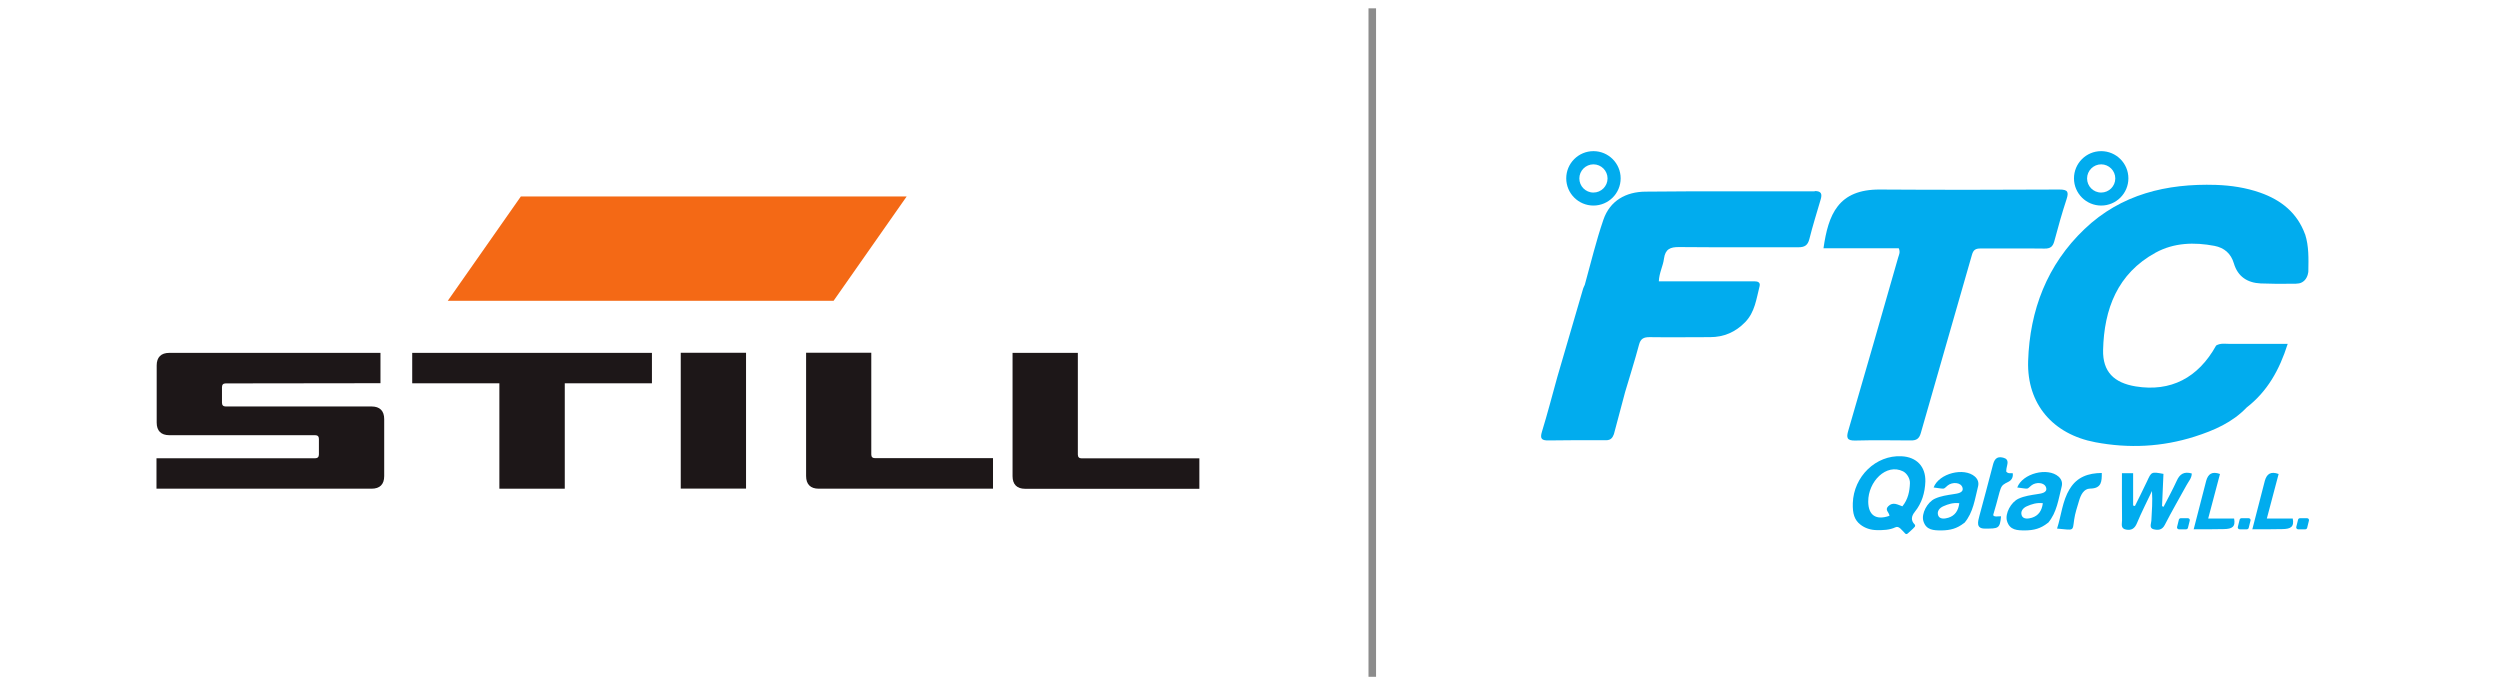
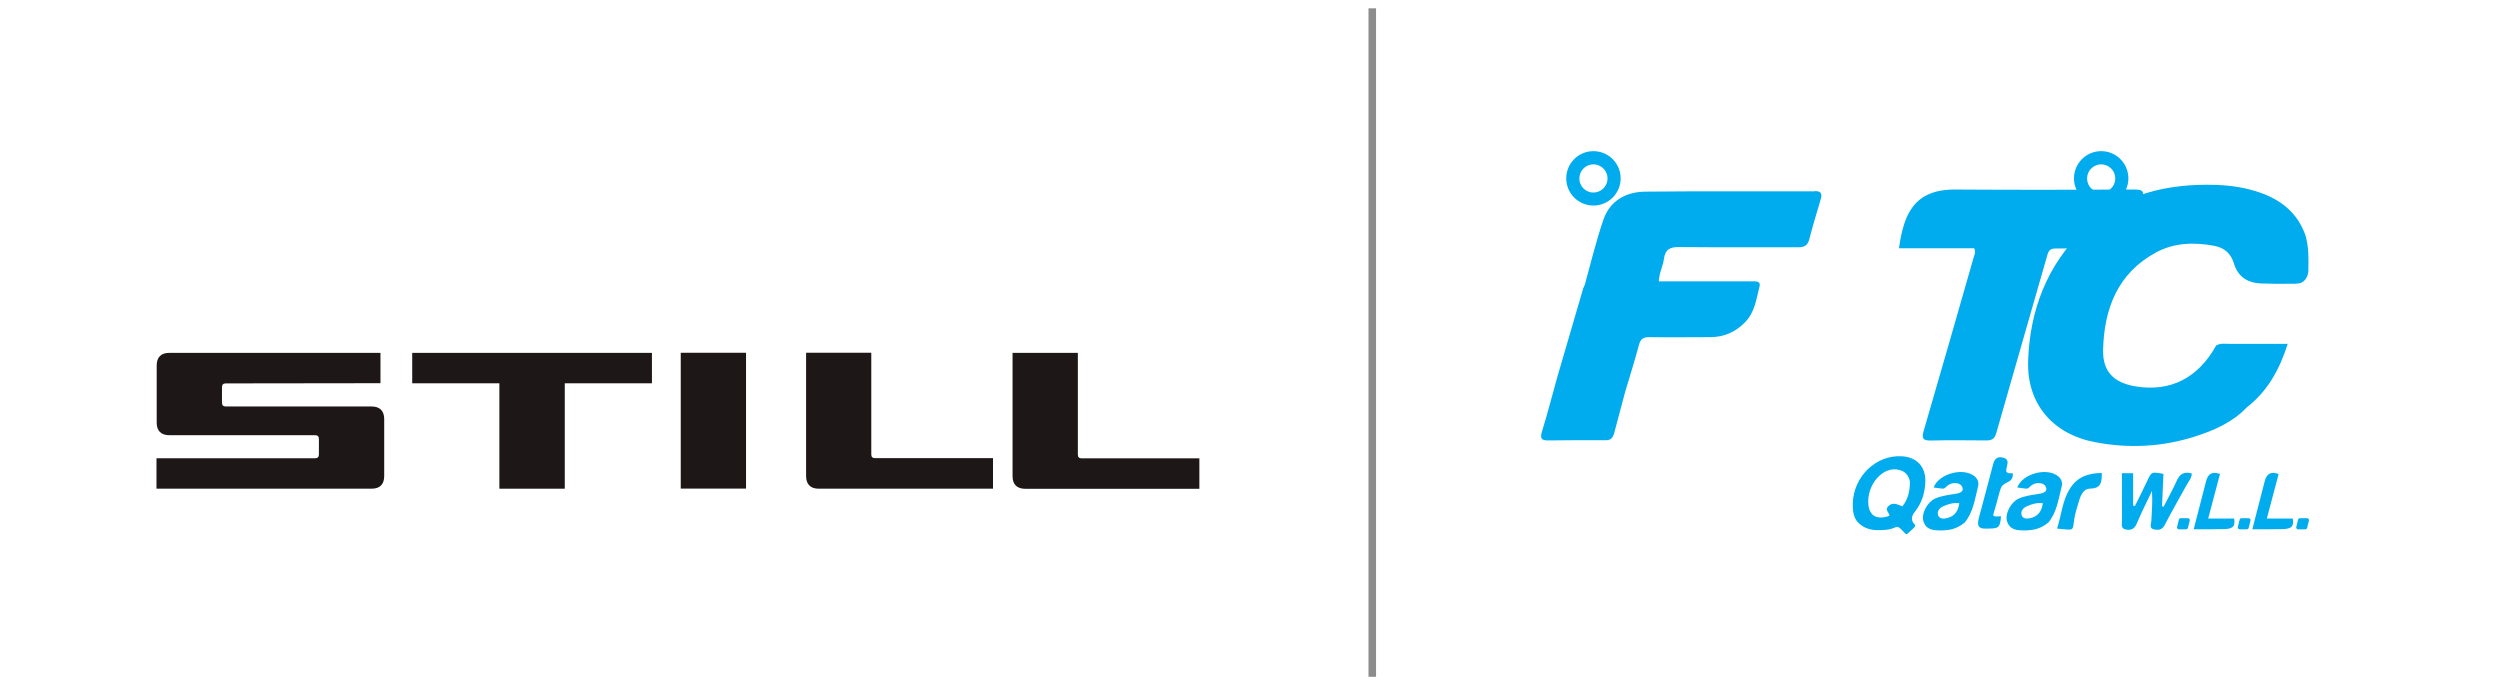
<svg xmlns="http://www.w3.org/2000/svg" id="final" viewBox="0 0 248.11 68">
  <defs>
    <style>.cls-1{fill:#f46915;}.cls-1,.cls-2,.cls-3{stroke-width:0px;}.cls-4{fill:none;stroke:#8c8c8c;stroke-linejoin:round;stroke-width:.75px;}.cls-2{fill:#01acee;}.cls-3{fill:#1d1718;}</style>
  </defs>
  <g id="STILL">
    <polygon class="cls-3" points="40.91 35.02 64.7 35.02 64.7 38.04 56.05 38.04 56.05 48.5 49.56 48.5 49.56 38.04 40.91 38.04 40.91 35.02" />
    <path class="cls-3" d="M79.99,35.01h6.48v10.09c0,.25.12.37.38.37h11.7v3.03h-17.3c-.82,0-1.25-.44-1.25-1.26v-12.23Z" />
    <rect class="cls-3" x="67.56" y="35.01" width="6.48" height="13.48" />
    <path class="cls-3" d="M15.55,36.27c0-.82.44-1.25,1.25-1.25h20.96s0,3.01,0,3.01l-15.36.02c-.25,0-.37.13-.37.38v1.54c0,.25.13.37.37.37h14.48c.81,0,1.25.43,1.25,1.25v5.66c0,.82-.43,1.25-1.25,1.25H15.53v-3.02h15.75c.24,0,.37-.13.37-.38v-1.54c0-.24-.12-.37-.37-.37h-14.48c-.82,0-1.25-.44-1.25-1.25v-5.66Z" />
    <path class="cls-3" d="M100.49,35.02h6.48v10.09c0,.25.12.38.38.38h11.68v3.02h-17.29c-.82,0-1.25-.44-1.25-1.25v-12.23Z" />
-     <polygon class="cls-1" points="51.69 19.5 89.98 19.5 82.73 29.85 44.44 29.85 51.69 19.5" />
  </g>
  <line class="cls-4" x1="136.19" y1=".83" x2="136.19" y2="67.17" />
  <path class="cls-2" d="M228.77,23.27c-.78-2.14-2.36-3.41-4.46-4.15-1.43-.5-2.9-.72-4.4-.77-4.88-.15-9.4.92-13.03,4.38-3.72,3.54-5.44,8.06-5.6,13.11-.13,4.27,2.47,7.26,6.67,8.05,3.33.63,6.62.47,9.86-.56,1.91-.61,3.74-1.4,5.16-2.89,2.05-1.59,3.25-3.72,4.07-6.31-2.03,0-3.87,0-5.72,0-.46,0-.94-.1-1.38.16-1.79,3.23-4.53,4.62-7.98,4.06-2.15-.35-3.29-1.45-3.24-3.62.1-4.06,1.42-7.58,5.22-9.66,1.82-.99,3.82-1.05,5.83-.67.98.19,1.64.76,1.93,1.74.39,1.32,1.35,1.93,2.66,1.99,1.27.05,1.88.04,3.15.03.5,0,.86.02,1.22-.35.32-.34.36-.83.36-.88.02-1.26.06-2.49-.32-3.68Z" />
  <path class="cls-2" d="M190.03,50.8c.7-.86,1.01-1.9,1.05-3,.04-1.5-.87-2.45-2.37-2.52-2.54-.13-4.75,2.01-4.83,4.66-.03,1.04.16,1.66.75,2.12.45.36,1.03.54,1.61.55.64.01,1.27,0,1.87-.28.35-.16.59.24.97.62.07.07.17.07.24,0,.25-.23.47-.4.7-.66.06-.07.06-.18,0-.24-.41-.41-.32-.84.01-1.25ZM188.8,50.25c-.45-.15-.93-.49-1.41,0-.36.37.1.59.13.94-1.34.47-2.1-.05-2.11-1.41-.01-1.99,1.79-3.83,3.46-3,.39.2.7.73.68,1.17-.03.81-.18,1.6-.75,2.3Z" />
-   <path class="cls-2" d="M188.46,24.64h-7.49c.48-3.35,1.45-5.86,5.61-5.83,5.94.04,11.88.03,17.82,0,.82,0,.93.24.69.97-.45,1.37-.84,2.76-1.21,4.15-.15.56-.41.75-.99.74-2.11-.03-4.22,0-6.33-.01-.49,0-.72.13-.86.64-1.68,5.89-3.39,11.77-5.07,17.67-.16.58-.45.75-1,.74-1.83-.01-3.66-.04-5.5.01-.83.02-.91-.27-.7-.98,1.67-5.72,3.31-11.45,4.95-17.18.07-.26.24-.51.06-.92Z" />
+   <path class="cls-2" d="M188.46,24.64c.48-3.35,1.45-5.86,5.61-5.83,5.94.04,11.88.03,17.82,0,.82,0,.93.24.69.97-.45,1.37-.84,2.76-1.21,4.15-.15.56-.41.75-.99.74-2.11-.03-4.22,0-6.33-.01-.49,0-.72.13-.86.64-1.68,5.89-3.39,11.77-5.07,17.67-.16.58-.45.75-1,.74-1.83-.01-3.66-.04-5.5.01-.83.02-.91-.27-.7-.98,1.67-5.72,3.31-11.45,4.95-17.18.07-.26.24-.51.06-.92Z" />
  <path class="cls-2" d="M180.1,18.99c-5.61.01-11.21-.03-16.82.03-1.91.02-3.5.89-4.15,2.78-.73,2.12-1.25,4.31-1.85,6.47-.05.12-.12.24-.16.36-.86,2.93-1.72,5.87-2.57,8.8-.5,1.8-.97,3.62-1.52,5.41-.22.71-.02.88.66.87,1.9-.03,3.81-.03,5.71-.02.46,0,.64-.25.77-.6.37-1.39.74-2.78,1.11-4.17.46-1.56.96-3.12,1.38-4.7.16-.61.46-.76,1.05-.76,2,.03,4,0,6,0,1.38,0,2.53-.5,3.49-1.49.97-1,1.11-2.32,1.43-3.57.09-.36-.16-.48-.49-.48-.72,0-1.44,0-2.16,0-2.44,0-4.88,0-7.35,0,.03-.84.42-1.52.51-2.25.13-.95.62-1.16,1.51-1.15,3.94.04,7.88,0,11.82.02.63,0,.94-.19,1.1-.82.33-1.32.74-2.62,1.12-3.92.16-.54.08-.84-.58-.84Z" />
  <path class="cls-2" d="M210.59,46.96h1.11v3.21c.06.02.12.04.18.05.4-.82.82-1.63,1.2-2.45.44-.96.43-.96,1.63-.74-.05,1.06-.1,2.13-.14,3.2.05.02.1.04.15.07.44-.86.91-1.71,1.31-2.59.3-.67.73-.94,1.49-.72,0,.46-.32.79-.52,1.16-.72,1.31-1.47,2.6-2.15,3.93-.27.54-.68.55-1.11.45-.47-.11-.25-.55-.23-.85.05-.97.13-1.93.06-2.95-.5,1.06-1.04,2.11-1.49,3.19-.22.53-.54.74-1.08.64-.59-.11-.39-.6-.4-.94-.02-1.52-.01-3.04-.01-4.66Z" />
  <path class="cls-2" d="M221.72,51.46h-2.57c.42-1.58.79-2.99,1.17-4.42-.79-.29-1.18,0-1.37.68l-1.24,4.81c.95,0,2.02,0,2.98-.02.85-.01,1.19-.23,1.03-1.06Z" />
  <path class="cls-2" d="M227.54,51.46h-2.57c.42-1.58.79-2.99,1.17-4.42-.79-.29-1.18,0-1.37.68l-1.24,4.81c.95,0,2.02,0,2.98-.02.85-.01,1.19-.23,1.03-1.06Z" />
  <path class="cls-2" d="M194.94,51.89c-.72.58-1.41.74-2.25.75-.78,0-1.54-.01-1.81-.94-.21-.73.39-1.86,1.15-2.21.59-.27,1.22-.35,1.85-.45.39-.06,1.02-.13.89-.63-.15-.57-1.03-.59-1.47-.23-.5.4-.15.36-1.4.2.53-1.41,3.02-2.03,4.1-1.08.31.28.4.62.31.98-.32,1.25-.47,2.57-1.35,3.61,0,0,0,0,0,0ZM194.45,49.94c-.61-.07-1.1.09-1.58.3-.39.17-.67.51-.51.93.15.38.66.32,1.01.21.63-.2.98-.67,1.08-1.44Z" />
  <path class="cls-2" d="M203.24,51.89c-.72.58-1.41.74-2.25.75-.78,0-1.54-.01-1.81-.94-.21-.73.39-1.86,1.15-2.21.59-.27,1.22-.35,1.85-.45.39-.06,1.02-.13.89-.63-.15-.57-1.03-.59-1.47-.23-.5.4-.15.36-1.4.2.53-1.41,3.02-2.03,4.1-1.08.31.28.4.62.31.98-.32,1.25-.47,2.57-1.35,3.61,0,0,0,0,0,0ZM202.74,49.94c-.61-.07-1.1.09-1.58.3-.39.17-.67.51-.51.93.15.38.66.32,1.01.21.63-.2.98-.67,1.08-1.44Z" />
  <path class="cls-2" d="M199.74,46.96c-.21,0-.44.06-.63-.15,0-.09,0-.2.02-.31.06-.41.34-.91-.33-1.08-.69-.18-.9.23-1.04.82-.42,1.66-.88,3.31-1.32,4.97-.14.54-.36,1.25.53,1.25,1.35,0,1.51.02,1.62-1.21-.09-.06-.9.16-.75-.24.86-2.86.52-2.72,1.51-3.21.31-.16.46-.47.4-.84Z" />
-   <polygon class="cls-2" points="199.74 46.95 199.74 46.96 199.74 46.96 199.74 46.95" />
  <path class="cls-2" d="M205.4,48.53c-.73,1.21-.82,2.6-1.25,3.93,1.71.14,1.53.32,1.7-.9.09-.63.3-1.24.48-1.85.17-.58.46-1.21,1.1-1.22,1.17-.01,1.16-.75,1.16-1.55-1.32.01-2.47.39-3.18,1.59Z" />
  <polygon class="cls-2" points="208.58 46.94 208.58 46.94 208.58 46.94 208.58 46.94" />
  <path class="cls-2" d="M158.14,15c-1.49,0-2.7,1.21-2.7,2.7s1.21,2.7,2.7,2.7,2.7-1.21,2.7-2.7-1.21-2.7-2.7-2.7ZM158.14,19.11c-.78,0-1.4-.63-1.4-1.4s.63-1.4,1.4-1.4,1.4.63,1.4,1.4-.63,1.4-1.4,1.4Z" />
  <path class="cls-2" d="M208.53,15c-1.49,0-2.7,1.21-2.7,2.7s1.21,2.7,2.7,2.7,2.7-1.21,2.7-2.7-1.21-2.7-2.7-2.7ZM208.53,19.11c-.78,0-1.4-.63-1.4-1.4s.63-1.4,1.4-1.4,1.4.63,1.4,1.4-.63,1.4-1.4,1.4Z" />
  <path class="cls-2" d="M216.96,52.53h-.72c-.12,0-.21-.12-.18-.23l.18-.73c.02-.08.1-.14.18-.14h.72c.12,0,.21.12.18.23l-.18.73c-.02.08-.1.14-.18.14Z" />
  <path class="cls-2" d="M222.99,52.53h-.72c-.12,0-.21-.12-.18-.23l.18-.73c.02-.08.1-.14.18-.14h.72c.12,0,.21.12.18.23l-.18.73c-.02.08-.1.14-.18.14Z" />
  <path class="cls-2" d="M228.79,52.53h-.72c-.12,0-.21-.12-.18-.23l.18-.73c.02-.08.1-.14.18-.14h.72c.12,0,.21.12.18.23l-.18.73c-.02.08-.1.14-.18.14Z" />
</svg>